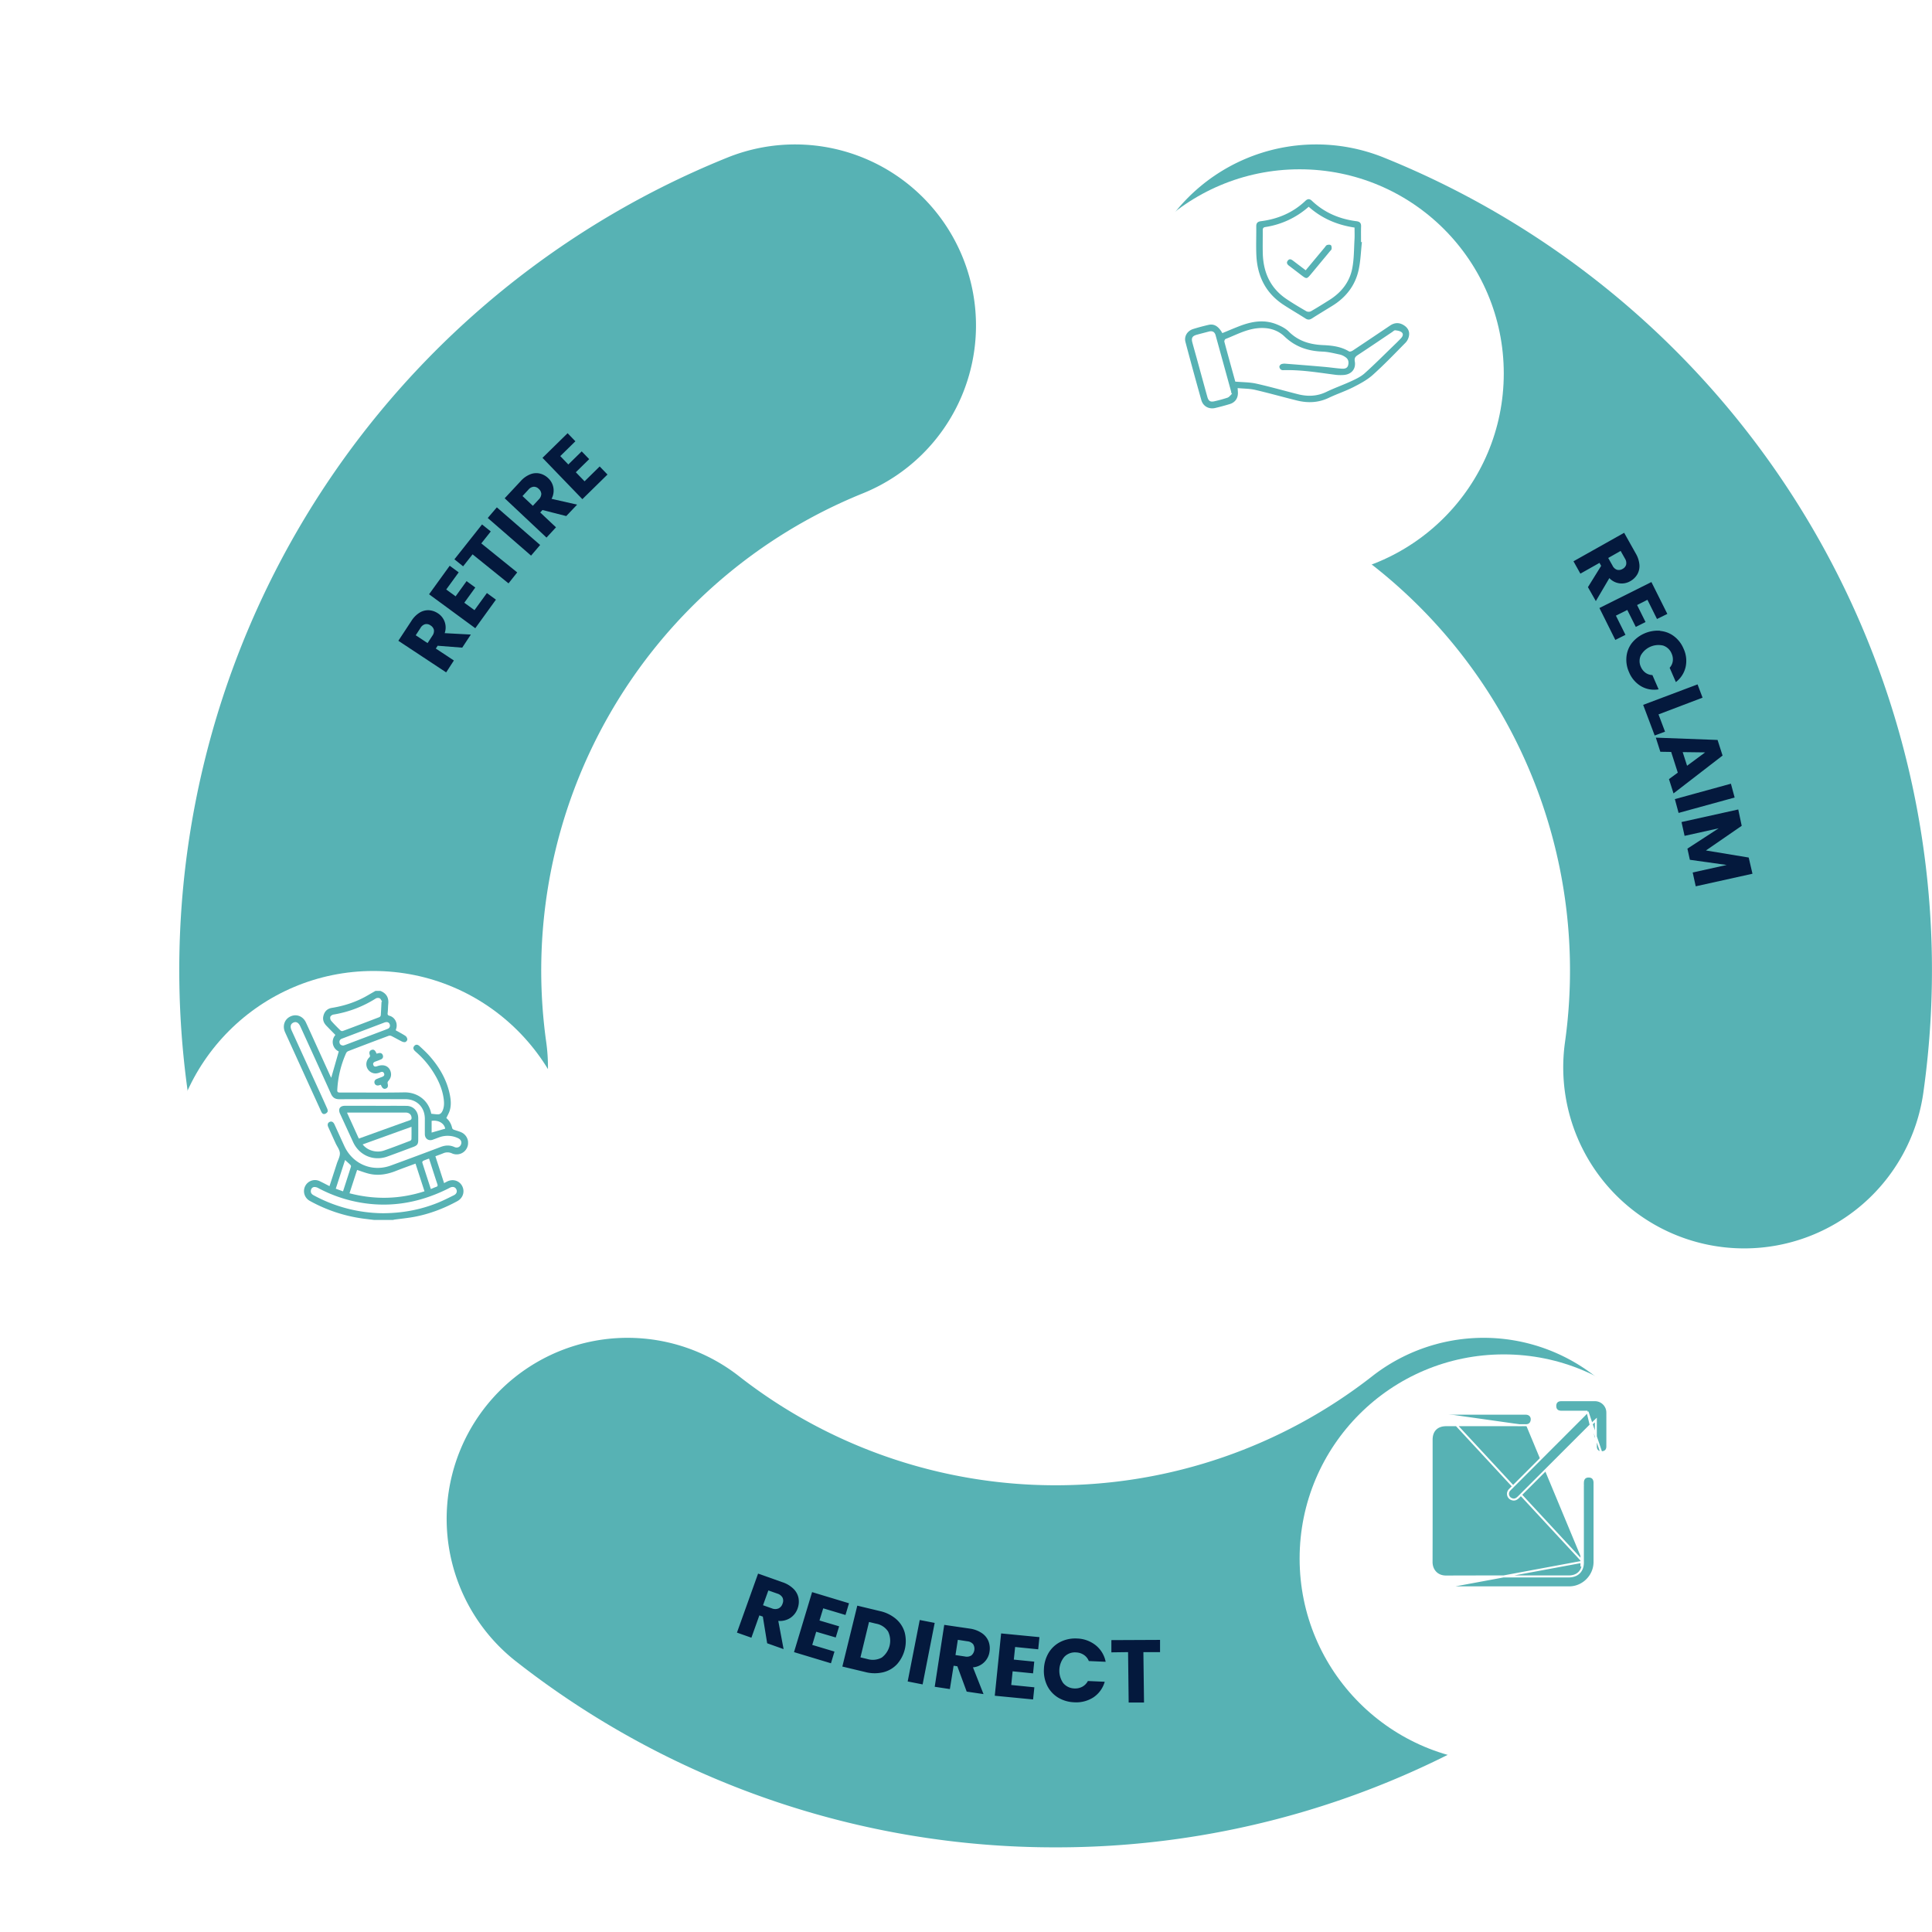
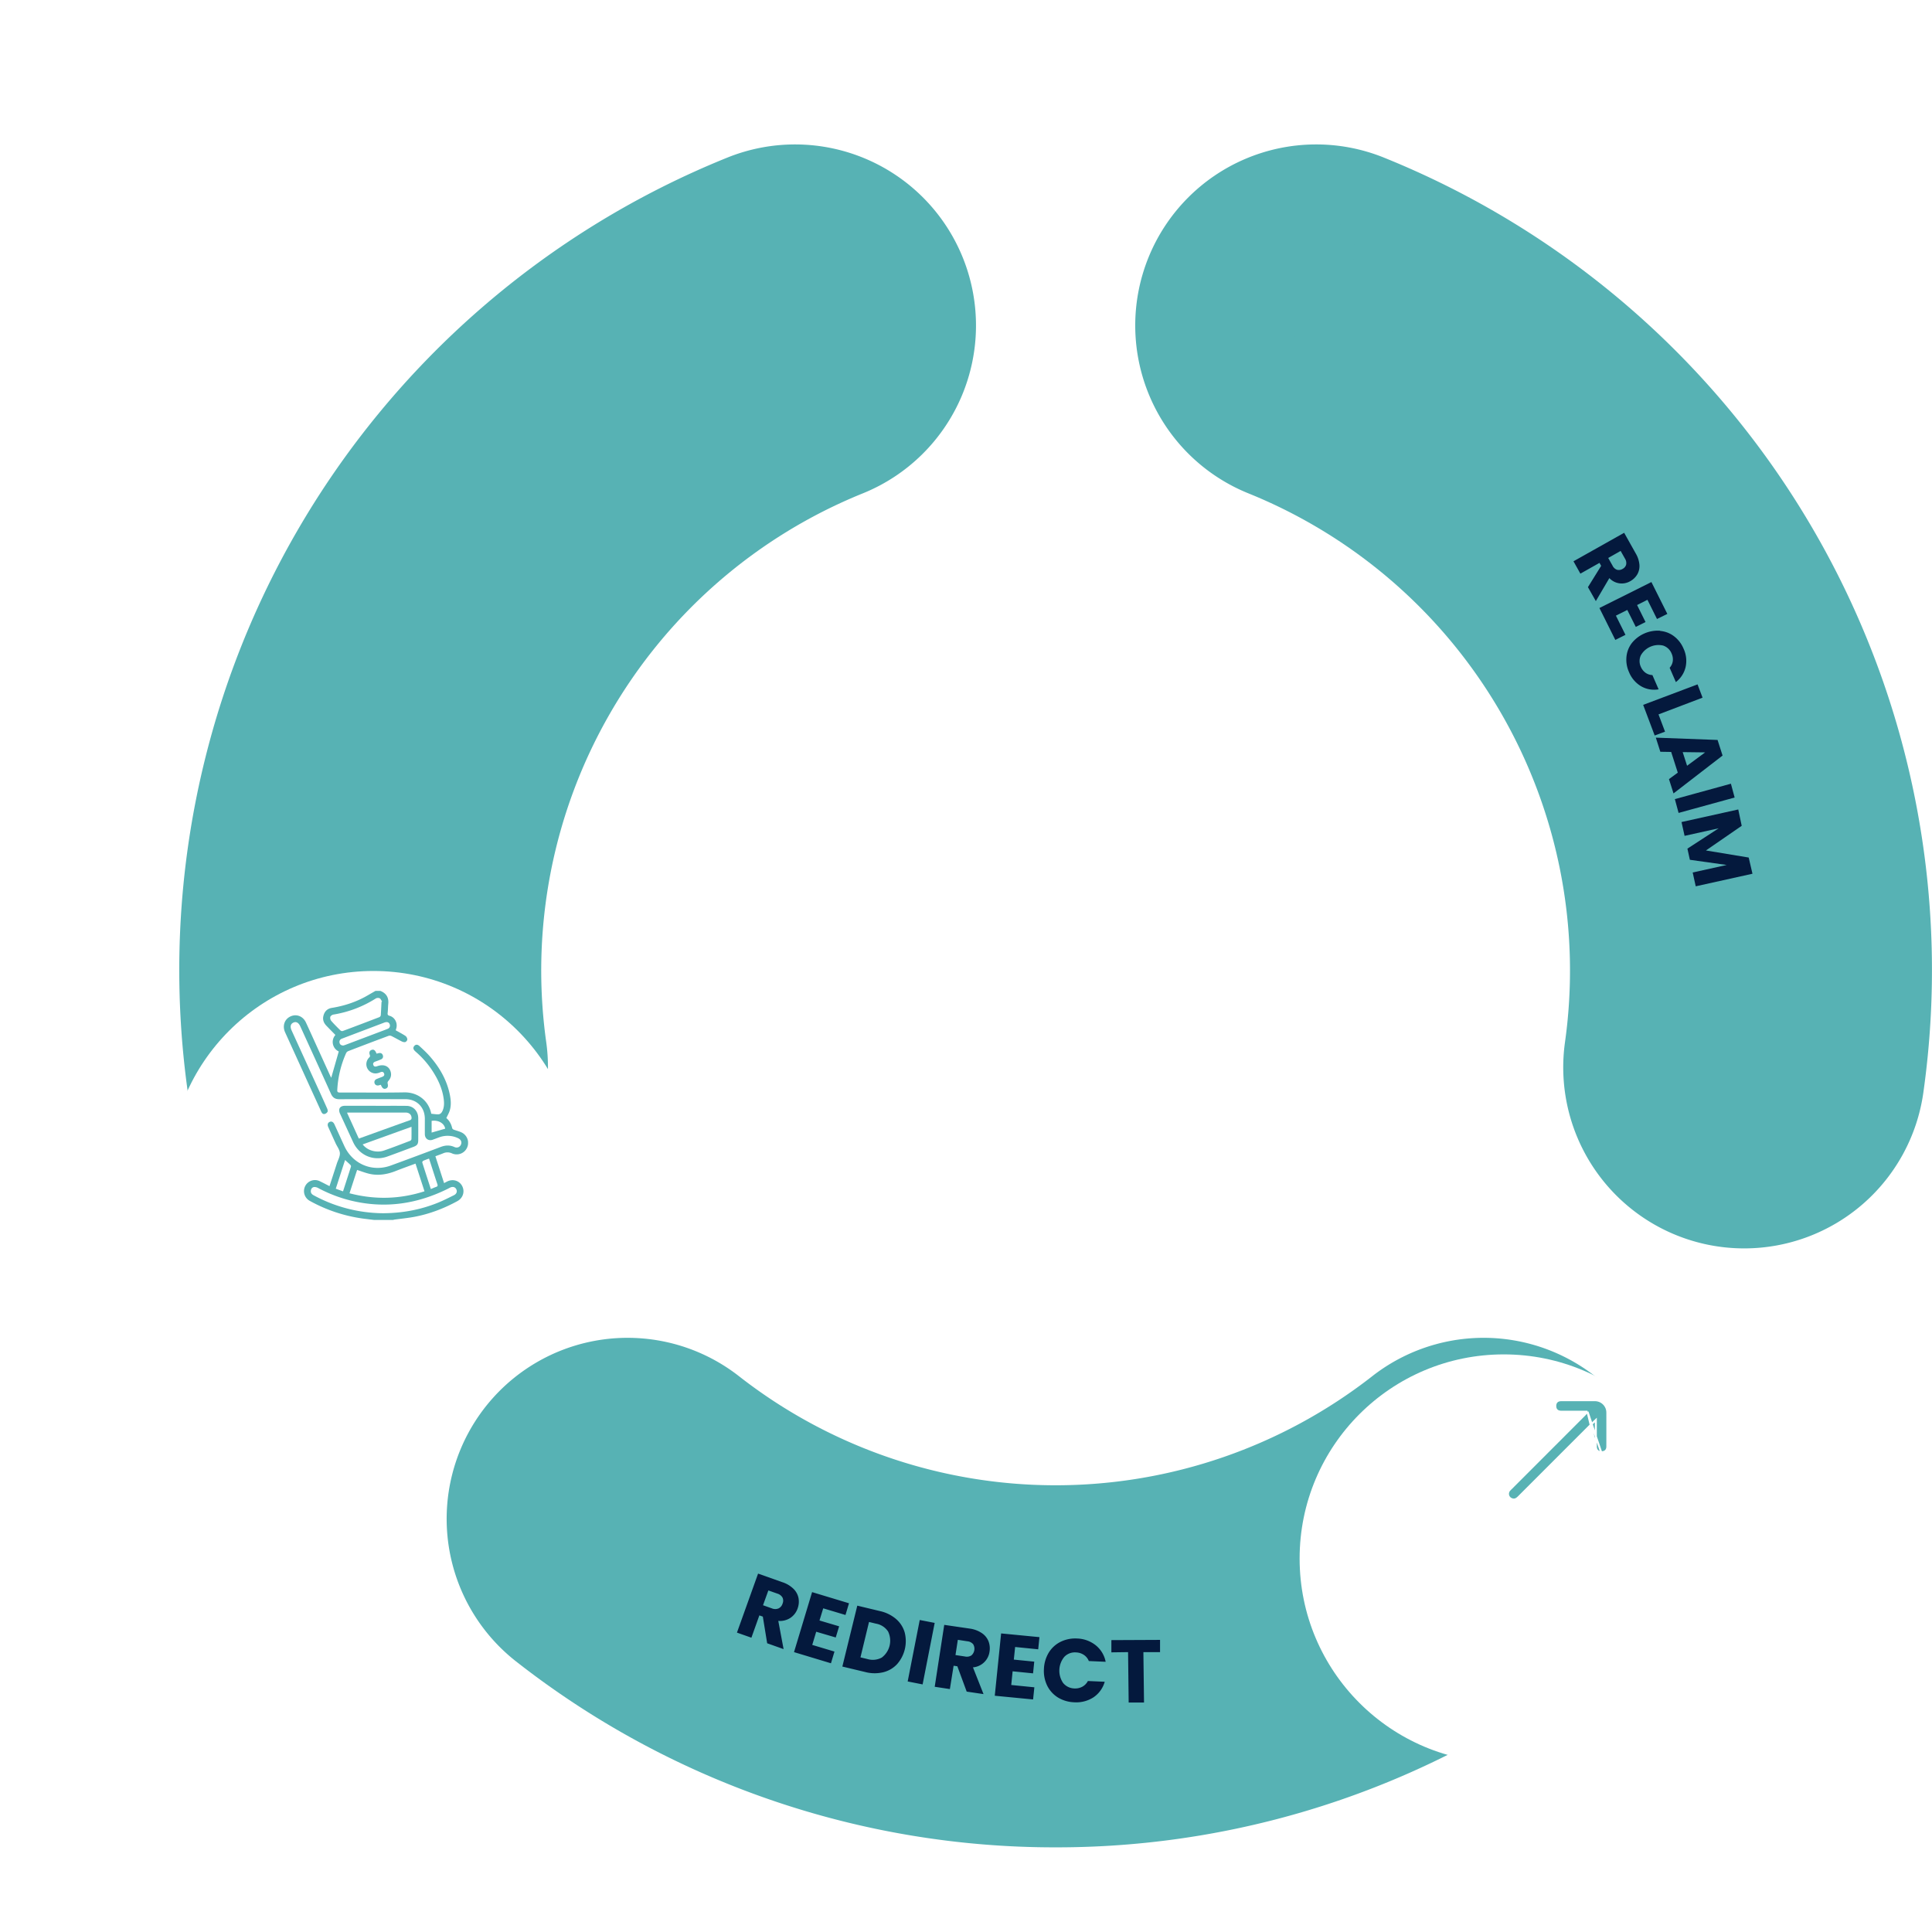
<svg xmlns="http://www.w3.org/2000/svg" width="388" height="388" fill="none">
  <path fill="#57B2B4" d="M211.997 371a175.3 175.3 0 0 1-108.349-37.331 36.374 36.374 0 0 1 4.514-60.294 36.32 36.32 0 0 1 40.262 3.018 103.26 103.26 0 0 0 63.573 21.893c23.038 0 45.415-7.706 63.573-21.893a36.33 36.33 0 0 1 26.795-7.453 36.353 36.353 0 0 1 30.603 26.353 36.38 36.38 0 0 1-12.621 38.376A175.3 175.3 0 0 1 211.997 371" />
  <g fill="#04193D" clip-path="url(#a)" style="mix-blend-mode:multiply">
    <path d="m154.068 330.016-.87-5.354-.697-.247-1.598 4.481-2.903-1.023 4.245-11.851 4.869 1.725a5.7 5.7 0 0 1 2.25 1.344 3.57 3.57 0 0 1 1.005 1.867c.12.697.056 1.412-.188 2.076a3.74 3.74 0 0 1-1.425 1.867 3.83 3.83 0 0 1-2.453.619l1.066 5.668zm-.832-7.639 1.792.635a1.74 1.74 0 0 0 1.335 0 1.56 1.56 0 0 0 .796-.956 1.5 1.5 0 0 0 0-1.202 1.76 1.76 0 0 0-1.051-.814l-1.8-.635zM165.327 322.997l-.75 2.442 3.946 1.172-.683 2.24-3.923-1.15-.795 2.643 4.463 1.337-.705 2.352-7.419-2.24 3.631-12.052 7.411 2.24-.705 2.352zM179.961 325.147a5.64 5.64 0 0 1 1.725 2.688 7 7 0 0 1-1.545 6.392 5.63 5.63 0 0 1-2.783 1.613 7.4 7.4 0 0 1-3.57-.045l-4.621-1.105 3.001-12.231 4.605 1.105a7.45 7.45 0 0 1 3.188 1.583m-2.873 7.736a4.244 4.244 0 0 0 1.268-5.227 3.64 3.64 0 0 0-2.415-1.576l-1.418-.343-1.718 7.109 1.418.343a3.77 3.77 0 0 0 2.865-.306M187.71 325.923l-2.423 12.351-3-.59 2.422-12.343zM194.138 339.723l-1.875-5.085-.751-.112-.75 4.689-3.045-.463 1.913-12.433 5.108.747a5.7 5.7 0 0 1 2.438.904 3.57 3.57 0 0 1 1.342 1.642c.251.659.324 1.373.21 2.069a3.65 3.65 0 0 1-1.103 2.171 3.68 3.68 0 0 1-2.227 1.002l2.123 5.369zm-2.25-7.34 1.882.283a1.72 1.72 0 0 0 1.32-.216 1.77 1.77 0 0 0 .353-2.24 1.75 1.75 0 0 0-1.193-.598l-1.89-.291zM203.867 330.763l-.263 2.531 4.103.411-.24 2.352-4.103-.411-.278 2.748 4.643.463-.255 2.441-7.695-.746 1.275-12.515 7.696.747-.248 2.442zM210.617 331.897a5.8 5.8 0 0 1 2.363-2.166 6.64 6.64 0 0 1 3.323-.672 6.3 6.3 0 0 1 3.75 1.359 5.64 5.64 0 0 1 1.996 3.316l-3.383-.15a2.67 2.67 0 0 0-1.013-1.247c-.463-.301-1-.469-1.553-.485a2.93 2.93 0 0 0-2.347.881 4.362 4.362 0 0 0-.24 5.264 3.017 3.017 0 0 0 2.25 1.091 3.06 3.06 0 0 0 1.59-.344 2.74 2.74 0 0 0 1.125-1.15l3.383.15a5.64 5.64 0 0 1-2.25 3.121 6.36 6.36 0 0 1-3.901 1 6.7 6.7 0 0 1-3.248-.963 5.85 5.85 0 0 1-2.152-2.367 6.75 6.75 0 0 1-.66-3.353 6.86 6.86 0 0 1 .967-3.285M232.97 329.336v2.457h-3.345l.127 10.125h-3.083l-.12-10.125-3.353.044v-2.456z" />
  </g>
  <path fill="#57B2B4" d="M350.324 250.713a36.33 36.33 0 0 1-27.462-12.498 36.4 36.4 0 0 1-7.425-13.542 36.4 36.4 0 0 1-1.138-15.404 103.4 103.4 0 0 0-12.837-66.039 103.32 103.32 0 0 0-50.735-44.145 36.33 36.33 0 0 1-19.845-19.497 36.4 36.4 0 0 1-.255-27.828 36.4 36.4 0 0 1 7.769-11.867 36.33 36.33 0 0 1 25.595-10.885 36.3 36.3 0 0 1 13.931 2.64 175.85 175.85 0 0 1 86.518 75.206 176.02 176.02 0 0 1 21.821 112.58 36.38 36.38 0 0 1-12.132 22.353 36.33 36.33 0 0 1-23.805 8.926M73.665 250.718a36.33 36.33 0 0 1-23.803-8.93 36.37 36.37 0 0 1-12.128-22.354 176 176 0 0 1 21.818-112.581 175.84 175.84 0 0 1 86.521-75.204 36.32 36.32 0 0 1 27.81.254 36.35 36.35 0 0 1 19.484 19.857 36.38 36.38 0 0 1-.254 27.828 36.35 36.35 0 0 1-19.845 19.497 103.3 103.3 0 0 0-50.735 44.145 103.42 103.42 0 0 0-12.838 66.039 36.43 36.43 0 0 1-8.58 28.936 36.4 36.4 0 0 1-12.368 9.237 36.35 36.35 0 0 1-15.082 3.276" />
  <g fill="#04193D" clip-path="url(#b)" style="mix-blend-mode:multiply">
    <path d="m92.828 130.067-4.935-.385-.368.564 3.626 2.398-1.547 2.391L80 128.686l2.604-3.958a5.2 5.2 0 0 1 1.663-1.69 3.3 3.3 0 0 1 1.874-.488 3.7 3.7 0 0 1 1.8.619 3.37 3.37 0 0 1 1.375 1.751 3.4 3.4 0 0 1-.012 2.234l5.255.281zm-6.96-.914.955-1.463c.256-.337.372-.761.32-1.182a1.45 1.45 0 0 0-.681-.907 1.35 1.35 0 0 0-1.07-.247 1.55 1.55 0 0 0-.948.762l-.954 1.464zM89.617 118.387l1.882 1.374 2.201-3.051 1.752 1.278-2.209 3.058 2.045 1.491 2.495-3.436 1.813 1.326-4.144 5.737-9.284-6.815 4.145-5.731 1.806 1.326zM96.808 105.324l1.752 1.409-1.902 2.398 7.212 5.826-1.745 2.199-7.219-5.827-1.901 2.405-1.745-1.408zM99.78 101.89l8.697 7.558-1.826 2.136-8.698-7.558zM113.719 103.641l-4.772-1.216-.456.495 3.169 2.982-1.908 2.061-8.398-7.895 3.204-3.435a5.1 5.1 0 0 1 1.922-1.374 3.2 3.2 0 0 1 1.929-.158c.627.15 1.204.465 1.67.914a3.4 3.4 0 0 1 1.05 1.882c.141.78.014 1.585-.362 2.281l5.133 1.168zm-6.707-2.061 1.186-1.278c.308-.289.492-.689.511-1.113a1.45 1.45 0 0 0-.518-1.01 1.355 1.355 0 0 0-1.016-.426c-.418.048-.8.26-1.063.59l-1.179 1.279zM112.519 91.597l1.615 1.683 2.686-2.632 1.506 1.56-2.685 2.632 1.758 1.82 3.033-2.981L122 95.3l-5.044 4.947-8.008-8.3L113.991 87l1.561 1.621z" />
  </g>
  <g filter="url(#c)">
    <circle cx="302" cy="299" r="41" fill="#fff" />
  </g>
-   <path fill="#57B2B4" stroke="#fff" stroke-width=".4" d="M317.686 298.118q.006 7.76 0 15.52.016.488-.088.965zm0 0a5 5 0 0 1 .02-.593zm.2 15.517a4 4 0 0 1-.093 1.01l-.002.008c-.163.624-.495 1.115-.977 1.447-.48.332-1.093.496-1.806.496l-6.905-.002a4346 4346 0 0 0-17.689.016c-.912.003-1.645-.32-2.15-.857-.502-.534-.765-1.267-.765-2.062v-.001c.019-6.048.016-12.097.013-18.146l-.001-6.405c0-.904.26-1.641.775-2.151s1.257-.768 2.168-.768h12.598l1.146.002c.763.001 1.525.003 2.287-.002m11.401 27.415-27.707-29.922m27.707 29.922q.006-7.76 0-15.517v-.005a5 5 0 0 1 .019-.567c.039-.334.162-.58.339-.744s.428-.263.756-.272c.354-.009.623.075.816.227.191.151.328.386.388.72q.031.213.025.427v15.779c0 2.783-2.308 5.102-5.082 5.103h-25.019zm-11.401-27.415.001.2-.001-.2Zm0 0a1.15 1.15 0 0 0 .678-.198c.173-.124.305-.307.382-.551l.191.061-.191-.06c.138-.435.068-.823-.131-1.099-.199-.275-.542-.46-.993-.46h-16.242m0 0v-.2m0 .2v-.2m0 .2c-2.795.002-4.976 2.19-4.976 4.995v12.424h-.2v-12.424c0-2.915 2.27-5.193 5.176-5.195m-4.976 30.129v-.001l-.2.001z" />
  <path fill="#57B2B4" stroke="#fff" stroke-width=".4" d="m318.817 283.51-.318.337-.15.159a9 9 0 0 1-.253.266l-.001.001-14.622 14.63-.002.002a8 8 0 0 0-.319.325l-.001.002a1.13 1.13 0 0 0-.271 1.052 1.125 1.125 0 0 0 .74.793l.006.002v.001c.274.1.505.092.714.018.215-.077.421-.229.631-.439q7.386-7.39 14.777-14.777c.072-.072.149-.144.238-.227l.167-.157.337-.32v5.314m-1.673-6.982 2.81 8.341c-.819 0-1.334-.523-1.337-1.359h.2m-1.673-6.982h-5.281c-.398 0-.691-.116-.884-.304-.193-.187-.309-.469-.309-.847-.001-.378.114-.662.306-.852s.483-.307.877-.307h6.785a2.479 2.479 0 0 1 2.301 1.541c.125.304.188.629.187.957v.001q.007 3.391 0 6.781v.001c0 .388-.119.677-.31.868-.192.19-.479.305-.861.302h-.001c-.366 0-.645-.116-.832-.306-.188-.191-.304-.477-.305-.853m-1.673-6.982 1.673 6.982" />
  <g filter="url(#d)">
-     <circle cx="261" cy="61" r="41" fill="#fff" />
-   </g>
+     </g>
  <g fill="#57B2B4" clip-path="url(#e)">
    <path d="M248.553 77.94c.027.465.05.7.055.935.024 1.109-.566 1.951-1.633 2.273a49 49 0 0 1-2.942.792c-1.255.285-2.411-.34-2.766-1.575a731 731 0 0 1-3.195-11.689c-.3-1.135.37-2.228 1.546-2.6a41 41 0 0 1 3.095-.832c1.125-.255 1.993.279 2.769 1.654 1.093-.448 2.189-.916 3.298-1.35 2.503-.98 5.055-1.468 7.649-.397.851.35 1.743.792 2.38 1.425 1.939 1.942 4.292 2.623 6.959 2.734 1.784.079 3.576.297 5.164 1.267.16.095.544-.046.753-.184 2.51-1.665 5.008-3.348 7.507-5.028.859-.578 1.767-.626 2.645-.106.781.46 1.285 1.173 1.137 2.104a2.7 2.7 0 0 1-.642 1.397c-2.178 2.217-4.339 4.47-6.65 6.542-1.146 1.023-2.571 1.777-3.968 2.484-1.565.791-3.257 1.346-4.845 2.104-2.089 1-4.224 1.084-6.416.54-2.825-.7-5.625-1.493-8.464-2.152-1.079-.236-2.213-.222-3.436-.337m-.472-1.302c1.489.13 2.876.109 4.191.4 2.817.624 5.593 1.425 8.391 2.129 1.951.494 3.841.435 5.706-.464 1.633-.792 3.356-1.39 5.001-2.153.936-.434 1.917-.893 2.671-1.567 2.02-1.808 3.931-3.735 5.88-5.618.498-.475.996-.961 1.466-1.468.331-.36.519-.852.082-1.188-.33-.252-.831-.328-1.268-.378-.188-.02-.413.213-.611.346-2.301 1.545-4.593 3.105-6.91 4.626-.5.328-.712.613-.599 1.267.262 1.499-.635 2.59-2.17 2.73a8.5 8.5 0 0 1-1.843-.047c-3.423-.446-6.834-1.018-10.307-.915a.8.8 0 0 1-.53-.12.85.85 0 0 1-.299-.58.72.72 0 0 1 .392-.51c.279-.091.575-.12.868-.085 2.587.199 5.174.403 7.758.633 1.172.101 2.338.283 3.511.363.529.036 1.125-.04 1.286-.699.161-.633.051-1.227-.542-1.614a3.3 3.3 0 0 0-1.072-.513c-1.174-.245-2.359-.56-3.548-.603-2.931-.103-5.463-.966-7.61-3.023-1.522-1.457-3.465-1.9-5.58-1.654-2.249.263-4.213 1.335-6.267 2.146-.138.054-.283.393-.241.551.718 2.688 1.469 5.382 2.194 8.008m-.656 2.446-.132-.158c-.018-.103-.027-.21-.055-.317q-1.555-5.647-3.114-11.29c-.191-.689-.667-.916-1.354-.735-.804.21-1.607.417-2.401.634-.926.254-1.156.652-.907 1.583.294 1.095.608 2.186.908 3.279.701 2.543 1.39 5.09 2.099 7.63.238.852.635 1.074 1.48.86a26 26 0 0 0 2.549-.7c.36-.117.62-.512.927-.786M273.511 48.622c-.211 1.88-.259 3.801-.669 5.633-.684 3.07-2.51 5.439-5.219 7.127-1.382.858-2.779 1.692-4.148 2.569-.469.3-.843.304-1.316 0-1.435-.92-2.915-1.775-4.339-2.703-3.618-2.346-5.303-5.768-5.503-9.94-.094-1.948 0-3.905-.025-5.86 0-.652.266-.937.929-1.023 3.412-.435 6.441-1.71 8.94-4.09.455-.433.848-.452 1.311-.01 2.496 2.376 5.523 3.662 8.937 4.099.65.084.954.347.936 1.013-.029 1.055-.008 2.111-.008 3.168zM262.82 41.52a16.9 16.9 0 0 1-8.718 4.078c-.469.075-.51.344-.506.727.013 1.53-.034 3.062.009 4.593.108 3.777 1.5 6.937 4.743 9.127 1.3.879 2.656 1.68 4.017 2.47a1.07 1.07 0 0 0 .897 0c1.271-.73 2.513-1.509 3.752-2.291 2.386-1.506 4.033-3.608 4.559-6.335.365-1.9.336-3.87.45-5.812.046-.778.008-1.56.008-2.376-3.515-.534-6.569-1.829-9.211-4.18" />
    <path d="M262.219 54.28c1.285-1.547 2.54-3.054 3.795-4.559.153-.183.29-.437.482-.508.235-.086.619-.106.777.028.157.135.179.506.146.757-.024.183-.232.344-.367.507a3292 3292 0 0 1-3.763 4.537c-.845 1.017-.89 1.02-1.978.19-.804-.614-1.607-1.235-2.411-1.84-.394-.293-.612-.633-.263-1.066.348-.432.712-.226 1.057.037z" />
  </g>
  <g filter="url(#f)">
    <circle cx="75" cy="222" r="41" fill="#fff" />
  </g>
  <g fill="#57B2B4" clip-path="url(#g)">
    <path d="M76.386 199c1.19.467 1.722 1.334 1.588 2.623-.062.599-.048 1.198-.12 1.797-.038.344.022.479.385.581 1.048.297 1.635 1.42 1.358 2.484-.037.142-.084.282-.125.427.672.381 1.347.726 1.975 1.143a.99.99 0 0 1 .357.691c.008.174-.212.457-.39.518-.2.069-.494 0-.7-.102-.708-.347-1.389-.748-2.094-1.097a.8.8 0 0 0-.572-.042 709 709 0 0 0-8.12 3.076.84.84 0 0 0-.42.401 20.7 20.7 0 0 0-1.775 7.406c-.022.397.127.505.51.504 4.314-.011 8.63.05 12.943-.029 2.58-.046 4.88 1.543 5.425 4.288.466.045.937.133 1.404.119.447-.01.704-.35.874-.736.324-.738.324-1.516.227-2.293-.267-2.108-1.136-3.978-2.285-5.731a18 18 0 0 0-3.257-3.734q-.1-.089-.199-.179c-.401-.373-.46-.719-.182-1.051.279-.332.663-.346 1.053.019.685.642 1.385 1.276 2.006 1.978 1.998 2.257 3.484 4.8 4.09 7.798.215 1.063.296 2.143-.031 3.195-.156.503-.434.967-.673 1.484.602.5.99 1.198 1.177 2.037a.53.53 0 0 0 .303.289c.512.196 1.056.316 1.547.549.553.255.984.719 1.198 1.291a2.33 2.33 0 0 1-.056 1.765 2.29 2.29 0 0 1-3.03 1.165 2.121 2.121 0 0 0-1.764-.022c-.506.211-1.025.388-1.574.599.297.912.586 1.797.873 2.692s.568 1.758.871 2.696c.216-.111.406-.211.596-.308 1.15-.589 2.46-.204 3.034.892s.19 2.405-.952 3.032c-2.716 1.487-5.582 2.579-8.624 3.156-1.325.25-2.674.375-4.01.56-.12.016-.23.053-.344.081h-3.658c-.734-.09-1.47-.175-2.205-.271a30.5 30.5 0 0 1-10.81-3.574 2.231 2.231 0 0 1-.913-2.976 2.2 2.2 0 0 1 1.274-1.09c.551-.18 1.15-.136 1.668.125.64.31 1.27.643 1.935.983.497-1.529.986-3.016 1.462-4.505.23-.71.66-1.438.62-2.128-.038-.677-.562-1.326-.865-1.991a626 626 0 0 1-1.46-3.22c-.226-.503-.12-.877.279-1.058.378-.171.722 0 .952.486.665 1.451 1.32 2.907 1.988 4.356 1.667 3.629 5.595 5.29 9.325 3.925q5.04-1.845 10.06-3.744c.926-.349 1.81-.393 2.72.022.551.251 1.08.039 1.31-.47.228-.509.014-1.028-.546-1.291a4.9 4.9 0 0 0-1.911-.483 4.9 4.9 0 0 0-1.946.312c-.433.155-.858.334-1.294.479-.833.279-1.538-.24-1.548-1.121-.007-1.034 0-2.067 0-3.099-.007-2.308-1.61-3.93-3.903-3.933-4.42-.006-8.838-.016-13.257.011-.844 0-1.343-.313-1.69-1.085-2.034-4.516-4.097-9.019-6.15-13.526-.352-.771-.834-1.039-1.402-.779s-.695.812-.357 1.566l5.014 10.996a432 432 0 0 1 2.125 4.689c.09.203.162.503.076.67a.96.96 0 0 1-.595.433c-.32.066-.536-.172-.671-.479-.596-1.333-1.212-2.662-1.818-3.991l-5.436-11.936c-.595-1.318-.096-2.692 1.16-3.223 1.19-.502 2.459.02 3.035 1.269.82 1.775 1.622 3.558 2.431 5.337l2.431 5.336c.07.154.155.301.21.408l1.51-5.28a2.096 2.096 0 0 1-1.14-2.458 2.1 2.1 0 0 1 .468-.854c-.611-.624-1.217-1.234-1.811-1.854-.514-.536-.78-1.165-.613-1.917.205-.927.771-1.514 1.706-1.666 2.587-.418 5.04-1.238 7.302-2.574.482-.284.972-.556 1.457-.839zm-6.19 40.644c5.094 1.324 10.08 1.198 15.053-.398-.613-1.894-1.206-3.719-1.804-5.56-1.34.498-2.641.958-3.922 1.465-1.74.691-3.517 1.007-5.358.58-.814-.191-1.602-.501-2.447-.772-.498 1.507-1.001 3.062-1.528 4.685zm6.797 4.008c3.83-.03 7.463-.696 10.944-2.107 1.099-.445 2.16-.987 3.225-1.513.543-.267.705-.768.46-1.224-.243-.456-.735-.555-1.27-.285-.147.073-.29.154-.435.226-6.275 3.115-12.806 4.029-19.643 2.315a28.2 28.2 0 0 1-6.379-2.475 1.5 1.5 0 0 0-.791-.203c-.358.034-.609.295-.67.682-.073.468.154.763.546.975a29.64 29.64 0 0 0 14.008 3.609zm-.368-42.444.107-.067c-.158-.23-.27-.55-.488-.664a.9.9 0 0 0-.772.044 22.7 22.7 0 0 1-8.52 3.235c-.239.038-.555.26-.619.465a.98.98 0 0 0 .187.796c.587.675 1.225 1.305 1.863 1.931a.518.518 0 0 0 .451.109q3.69-1.376 7.368-2.793a.52.52 0 0 0 .27-.371c.064-.892.1-1.789.148-2.685zm-7.69 8.765c.104-.031.261-.07.413-.127l6.823-2.58c.57-.216 1.142-.421 1.703-.656a.67.67 0 0 0 .383-.36.68.68 0 0 0 .01-.527c-.138-.387-.435-.507-.816-.441q-.196.04-.38.12l-5.616 2.13q-1.393.528-2.786 1.06c-.363.14-.557.413-.484.804.067.359.316.557.75.577m17.59 28.821c.398-.163.735-.319 1.085-.439.294-.102.325-.248.228-.537-.484-1.437-.943-2.894-1.412-4.341-.084-.262-.175-.523-.269-.802-.419.157-.801.28-1.162.448-.099.045-.216.251-.188.341.555 1.762 1.129 3.518 1.718 5.33m-17.223-5.833-1.869 5.769 1.457.526c.546-1.687 1.08-3.327 1.598-4.973a.42.42 0 0 0-.119-.335c-.33-.328-.675-.629-1.067-.987m17.381-7.862v2.355l2.723-.782c-.177-1.078-1.356-1.779-2.723-1.573" />
    <path d="M75.463 222.081c2.067 0 4.135-.016 6.201.007 1.096.012 1.961.719 2.244 1.778q.096.414.087.838c.009 1.407.006 2.814 0 4.221 0 .829-.195 1.112-.975 1.404-1.737.649-3.472 1.303-5.218 1.932-2.78 1.001-5.652-.216-6.89-2.903l-2.62-5.691c-.436-.958-.034-1.593 1.01-1.596h6.156zm-3.401 6.579 2.262-.815c2.652-.958 5.301-1.916 7.96-2.86.327-.12.396-.287.362-.586-.065-.592-.508-.966-1.19-.966H69.993c-.083 0-.167.013-.301.024.8 1.746 1.572 3.455 2.37 5.203m10.582-2.367-9.814 3.538c.919 1.207 2.747 1.758 4.293 1.226 1.765-.609 3.506-1.289 5.25-1.953a.46.46 0 0 0 .26-.332c.022-.806.011-1.612.011-2.479M76.467 217.853c-.136.041-.26.08-.386.114-.379.1-.714-.057-.842-.384a.67.67 0 0 1 .392-.881c.357-.154.714-.284 1.072-.42.323-.119.58-.304.432-.692-.15-.388-.446-.389-.777-.24-.489.215-.991.307-1.515.133a1.855 1.855 0 0 1-1.202-2.259c.084-.305.244-.583.465-.807.148-.157.276-.262.172-.527-.207-.525-.062-.889.341-1.035.404-.147.685.027.913.54.03.066.061.13.1.211.174-.045.328-.096.485-.12.376-.064.657.093.769.45a.625.625 0 0 1-.154.686.6.6 0 0 1-.21.128c-.367.161-.742.303-1.12.437-.34.12-.564.332-.424.702s.457.345.785.229c1.27-.451 2.31-.048 2.67 1.038.237.732.063 1.377-.454 1.944a.57.57 0 0 0-.142.438c.151.612.064.927-.357 1.084-.386.144-.684-.05-.92-.599a2 2 0 0 0-.093-.17" />
  </g>
-   <path fill="#fff" d="m165.98 163.316 5.051-.316q.164 1.23.668 1.875.82 1.043 2.344 1.043 1.137 0 1.746-.527.621-.54.621-1.243 0-.667-.586-1.195-.585-.526-2.719-.996-3.492-.785-4.98-2.086-1.5-1.301-1.5-3.316 0-1.325.762-2.496.773-1.184 2.308-1.852 1.548-.68 4.231-.68 3.293 0 5.015 1.231 1.735 1.218 2.063 3.89l-5.004.293q-.2-1.16-.844-1.687-.633-.527-1.758-.527-.926 0-1.394.398-.47.387-.469.949 0 .411.387.738.375.34 1.781.633 3.48.75 4.981 1.524 1.511.762 2.191 1.898.691 1.137.691 2.543a5.44 5.44 0 0 1-.914 3.047q-.914 1.395-2.554 2.121-1.641.715-4.137.715-4.383 0-6.07-1.688t-1.911-4.289m29.45-11.496h5.297v10.242a8.6 8.6 0 0 1-.481 2.883 6.16 6.16 0 0 1-1.488 2.367q-1.008 1.008-2.121 1.418-1.548.575-3.715.575-1.254 0-2.742-.176-1.477-.176-2.473-.691-.996-.528-1.828-1.489-.82-.96-1.125-1.98-.492-1.641-.492-2.907V151.82h5.297v10.489q0 1.405.773 2.203.785.785 2.168.785 1.371 0 2.145-.774.785-.785.785-2.214zm8.789 0h8.824q2.883 0 4.312 1.371 1.442 1.371 1.442 3.903 0 2.602-1.57 4.066-1.558 1.465-4.77 1.465h-2.906V169h-5.332zm5.332 7.325h1.301q1.535 0 2.156-.528.621-.539.621-1.371 0-.808-.539-1.371-.54-.563-2.028-.563h-1.511zm12.023-7.325h14.227v3.668h-8.906v2.731h8.261v3.504h-8.261v3.386h9.164V169h-14.485zM239 169v-17.18h8.848q2.46 0 3.761.422a4 4 0 0 1 2.098 1.57q.797 1.137.797 2.778 0 1.43-.609 2.472a4.8 4.8 0 0 1-1.676 1.676q-.68.41-1.864.68.95.316 1.383.633.294.21.844.902.563.692.75 1.067l2.566 4.98h-6l-2.836-5.25q-.538-1.02-.96-1.324a2.23 2.23 0 0 0-1.301-.399h-.469V169zm5.332-10.219h2.238q.363 0 1.407-.234.526-.105.855-.539.34-.434.34-.996 0-.832-.527-1.278-.528-.444-1.981-.445h-2.332zm-85.945 37.535 5.051-.316q.164 1.23.667 1.875.821 1.043 2.344 1.043 1.137 0 1.746-.527.621-.54.621-1.243 0-.667-.586-1.195-.585-.526-2.718-.996-3.493-.785-4.981-2.086-1.5-1.301-1.5-3.316 0-1.325.762-2.496.774-1.184 2.309-1.852 1.547-.68 4.23-.68 3.293 0 5.016 1.231 1.734 1.218 2.062 3.89l-5.004.293q-.2-1.16-.844-1.687-.632-.528-1.757-.527-.925 0-1.395.398-.469.387-.469.949 0 .411.387.738.375.34 1.781.633 3.481.75 4.981 1.524 1.512.762 2.191 1.898.692 1.137.692 2.543a5.45 5.45 0 0 1-.914 3.047q-.915 1.395-2.555 2.121-1.641.715-4.137.715-4.383 0-6.07-1.688t-1.91-4.289m16.5-11.496h5.039l1.816 9.598 2.649-9.598h5.027l2.66 9.598 1.817-9.598h5.015L195.125 202h-5.203l-3.012-10.816-3 10.816h-5.203zm25.98 0h5.321V202h-5.321zm7.934 0h16.137v4.242h-5.415V202h-5.308v-12.938h-5.414zm29.168 10.16 4.652 1.407q-.469 1.956-1.476 3.269a6.4 6.4 0 0 1-2.508 1.981q-1.488.668-3.797.668-2.801 0-4.582-.809-1.77-.82-3.059-2.871-1.289-2.05-1.289-5.25 0-4.265 2.262-6.551 2.273-2.297 6.422-2.297 3.246 0 5.097 1.313 1.864 1.313 2.766 4.031l-4.687 1.043q-.247-.785-.516-1.148a3.05 3.05 0 0 0-1.09-.938 3.1 3.1 0 0 0-1.441-.328q-1.804 0-2.766 1.453-.727 1.078-.727 3.387 0 2.86.868 3.926.867 1.054 2.437 1.054 1.524 0 2.297-.855.784-.856 1.137-2.485m7.265-10.16h5.309v6.012h5.801v-6.012h5.332V202h-5.332v-6.949h-5.801V202h-5.309zm-100.148 44.496 5.051-.316q.164 1.23.668 1.875.82 1.043 2.343 1.043 1.137 0 1.747-.527.621-.54.621-1.243 0-.667-.586-1.195-.586-.526-2.719-.996-3.492-.785-4.981-2.086-1.5-1.301-1.5-3.316 0-1.325.762-2.496.773-1.184 2.309-1.852 1.547-.68 4.23-.68 3.293 0 5.016 1.231 1.734 1.218 2.062 3.89l-5.004.293q-.199-1.16-.843-1.687-.633-.528-1.758-.527-.925 0-1.395.398-.468.387-.468.949 0 .411.386.738.375.34 1.782.633 3.48.75 4.98 1.524 1.512.762 2.191 1.898.692 1.137.692 2.543a5.45 5.45 0 0 1-.914 3.047q-.915 1.395-2.555 2.121-1.641.715-4.137.715-4.382 0-6.07-1.688t-1.91-4.289m16.535-11.496h5.895l3.468 5.801 3.469-5.801h5.859l-6.679 9.985V235h-5.321v-7.195zm18.457 11.496 5.051-.316q.164 1.23.668 1.875.82 1.043 2.344 1.043 1.136 0 1.746-.527.621-.54.621-1.243 0-.667-.586-1.195-.586-.526-2.719-.996-3.492-.785-4.98-2.086-1.5-1.301-1.5-3.316 0-1.325.761-2.496.774-1.184 2.309-1.852 1.546-.68 4.23-.68 3.294 0 5.016 1.231 1.734 1.218 2.063 3.89l-5.004.293q-.2-1.16-.844-1.687-.633-.528-1.758-.527-.926 0-1.394.398-.47.387-.469.949 0 .411.387.738.374.34 1.781.633 3.48.75 4.98 1.524 1.512.762 2.192 1.898.691 1.137.691 2.543a5.45 5.45 0 0 1-.914 3.047q-.914 1.395-2.555 2.121-1.64.715-4.136.715-4.383 0-6.071-1.688t-1.91-4.289m17.063-11.496h16.136v4.242h-5.414V235h-5.308v-12.938h-5.414zm18.539 0h14.226v3.668H221v2.731h8.262v3.504H221v3.386h9.164V235H215.68zm17.297 0h6.984l2.695 10.453 2.684-10.453h6.961V235h-4.336v-13.102L244.602 235h-3.926l-3.352-13.102V235h-4.347zm21.386 0h9.387v2.274h-3.34v7.277h-2.754v-7.277h-3.293zm10.477 0h4.183l1.325 5.215 1.394-5.215h4.055v9.551h-2.59v-6.75l-1.793 6.75h-2.168l-1.769-6.75v6.75h-2.637z" />
  <g fill="#04193D" style="mix-blend-mode:multiply">
    <path d="m318.902 117.916 2.654-4.279-.333-.596-3.838 2.163-1.385-2.482L326.176 107l2.335 4.161c.416.699.667 1.484.734 2.296a3.33 3.33 0 0 1-.443 1.914 3.7 3.7 0 0 1-1.386 1.338 3.4 3.4 0 0 1-4.212-.61l-2.715 4.619zm4.074-5.86.866 1.539a1.59 1.59 0 0 0 .907.833 1.448 1.448 0 0 0 1.136-.188 1.38 1.38 0 0 0 .693-.853c.08-.42-.007-.856-.243-1.213l-.865-1.533zM330.852 120.454l-2.078 1.054 1.697 3.413-1.96.977-1.705-3.405-2.286 1.145 1.919 3.856-2.036 1.019-3.194-6.408 10.44-5.215 3.2 6.401-2.078 1.019zM333.429 126.71a5.33 5.33 0 0 1 2.771 1.075 6.04 6.04 0 0 1 1.905 2.482 5.76 5.76 0 0 1 .409 3.704 5.28 5.28 0 0 1-1.954 3.01l-1.247-2.871c.341-.378.561-.849.631-1.353a2.8 2.8 0 0 0-.229-1.484 2.78 2.78 0 0 0-1.704-1.623 4.07 4.07 0 0 0-4.482 1.956 2.74 2.74 0 0 0 0 2.316c.2.472.523.882.935 1.186.406.289.888.451 1.386.465l1.247 2.864a5.2 5.2 0 0 1-3.526-.624 5.85 5.85 0 0 1-2.418-2.83 6.04 6.04 0 0 1-.513-3.086 5.36 5.36 0 0 1 1.095-2.774 6.697 6.697 0 0 1 5.652-2.455zM333.076 143.472l1.309 3.468-2.078.769-2.314-6.151 10.924-4.113 1.005 2.663zM336.948 155.172l-1.33-4.161-2.175-.035-.908-2.836 12.4.464 1.005 3.135-9.851 7.601-.914-2.871zm1.864-1.387 3.629-2.684-4.509-.056zM348.364 160.165l-11.257 3.093-.748-2.774 11.257-3.093zM351.945 175.471l-11.395 2.524-.609-2.774 6.83-1.512-7.399-1.04-.491-2.24 6.283-4.085-6.851 1.519-.617-2.774 11.395-2.525.693 3.281-7.183 4.952 8.589 1.421z" />
  </g>
  <defs>
    <clipPath id="a">
      <path fill="#fff" d="M148 316h85v26h-85z" />
    </clipPath>
    <clipPath id="b">
-       <path fill="#fff" d="M80 87h42v48H80z" />
-     </clipPath>
+       </clipPath>
    <clipPath id="e">
      <path fill="#fff" d="M238 40h45v42h-45z" />
    </clipPath>
    <clipPath id="g">
      <path fill="#fff" d="M57 199h37v46H57z" />
    </clipPath>
    <filter id="c" width="150" height="150" x="227" y="238" color-interpolation-filters="sRGB" filterUnits="userSpaceOnUse">
      <feFlood flood-opacity="0" result="BackgroundImageFix" />
      <feColorMatrix in="SourceAlpha" result="hardAlpha" values="0 0 0 0 0 0 0 0 0 0 0 0 0 0 0 0 0 0 127 0" />
      <feOffset dy="14" />
      <feGaussianBlur stdDeviation="17" />
      <feComposite in2="hardAlpha" operator="out" />
      <feColorMatrix values="0 0 0 0 0 0 0 0 0 0 0 0 0 0 0 0 0 0 0.45 0" />
      <feBlend in2="BackgroundImageFix" result="effect1_dropShadow_174_2873" />
      <feBlend in="SourceGraphic" in2="effect1_dropShadow_174_2873" result="shape" />
    </filter>
    <filter id="d" width="150" height="150" x="186" y="0" color-interpolation-filters="sRGB" filterUnits="userSpaceOnUse">
      <feFlood flood-opacity="0" result="BackgroundImageFix" />
      <feColorMatrix in="SourceAlpha" result="hardAlpha" values="0 0 0 0 0 0 0 0 0 0 0 0 0 0 0 0 0 0 127 0" />
      <feOffset dy="14" />
      <feGaussianBlur stdDeviation="17" />
      <feComposite in2="hardAlpha" operator="out" />
      <feColorMatrix values="0 0 0 0 0 0 0 0 0 0 0 0 0 0 0 0 0 0 0.45 0" />
      <feBlend in2="BackgroundImageFix" result="effect1_dropShadow_174_2873" />
      <feBlend in="SourceGraphic" in2="effect1_dropShadow_174_2873" result="shape" />
    </filter>
    <filter id="f" width="150" height="150" x="0" y="161" color-interpolation-filters="sRGB" filterUnits="userSpaceOnUse">
      <feFlood flood-opacity="0" result="BackgroundImageFix" />
      <feColorMatrix in="SourceAlpha" result="hardAlpha" values="0 0 0 0 0 0 0 0 0 0 0 0 0 0 0 0 0 0 127 0" />
      <feOffset dy="14" />
      <feGaussianBlur stdDeviation="17" />
      <feComposite in2="hardAlpha" operator="out" />
      <feColorMatrix values="0 0 0 0 0 0 0 0 0 0 0 0 0 0 0 0 0 0 0.45 0" />
      <feBlend in2="BackgroundImageFix" result="effect1_dropShadow_174_2873" />
      <feBlend in="SourceGraphic" in2="effect1_dropShadow_174_2873" result="shape" />
    </filter>
  </defs>
</svg>